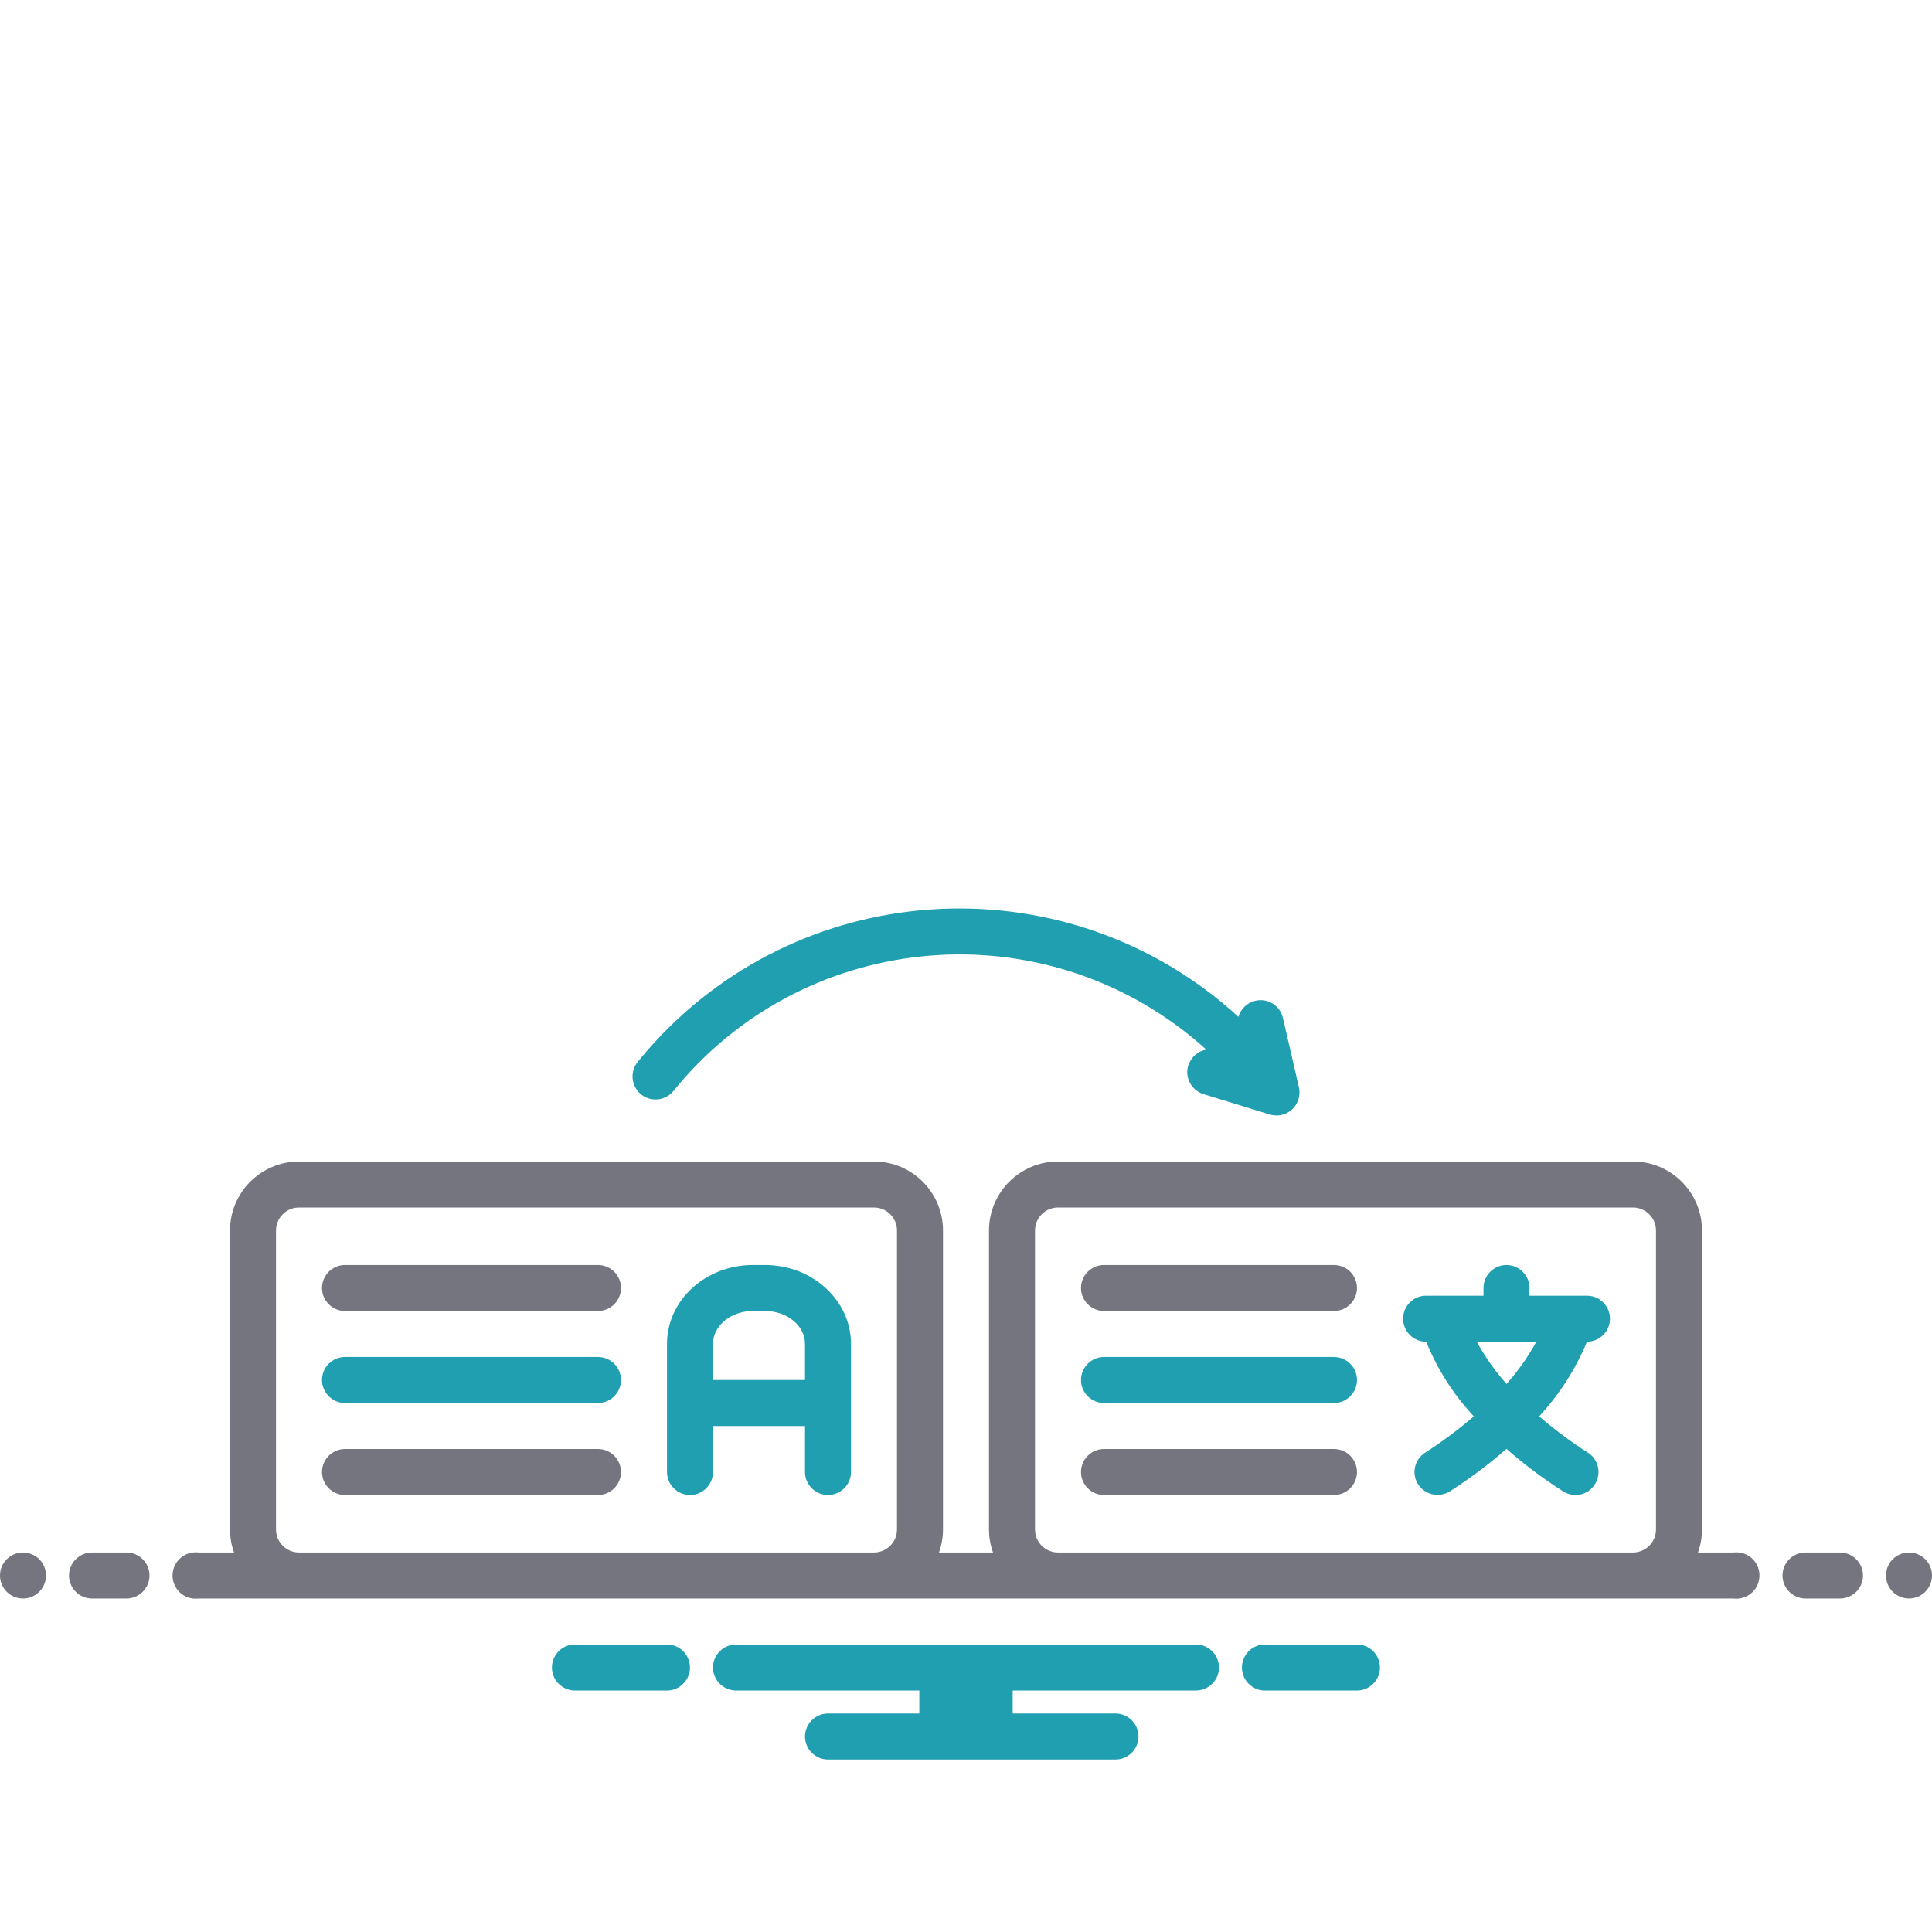
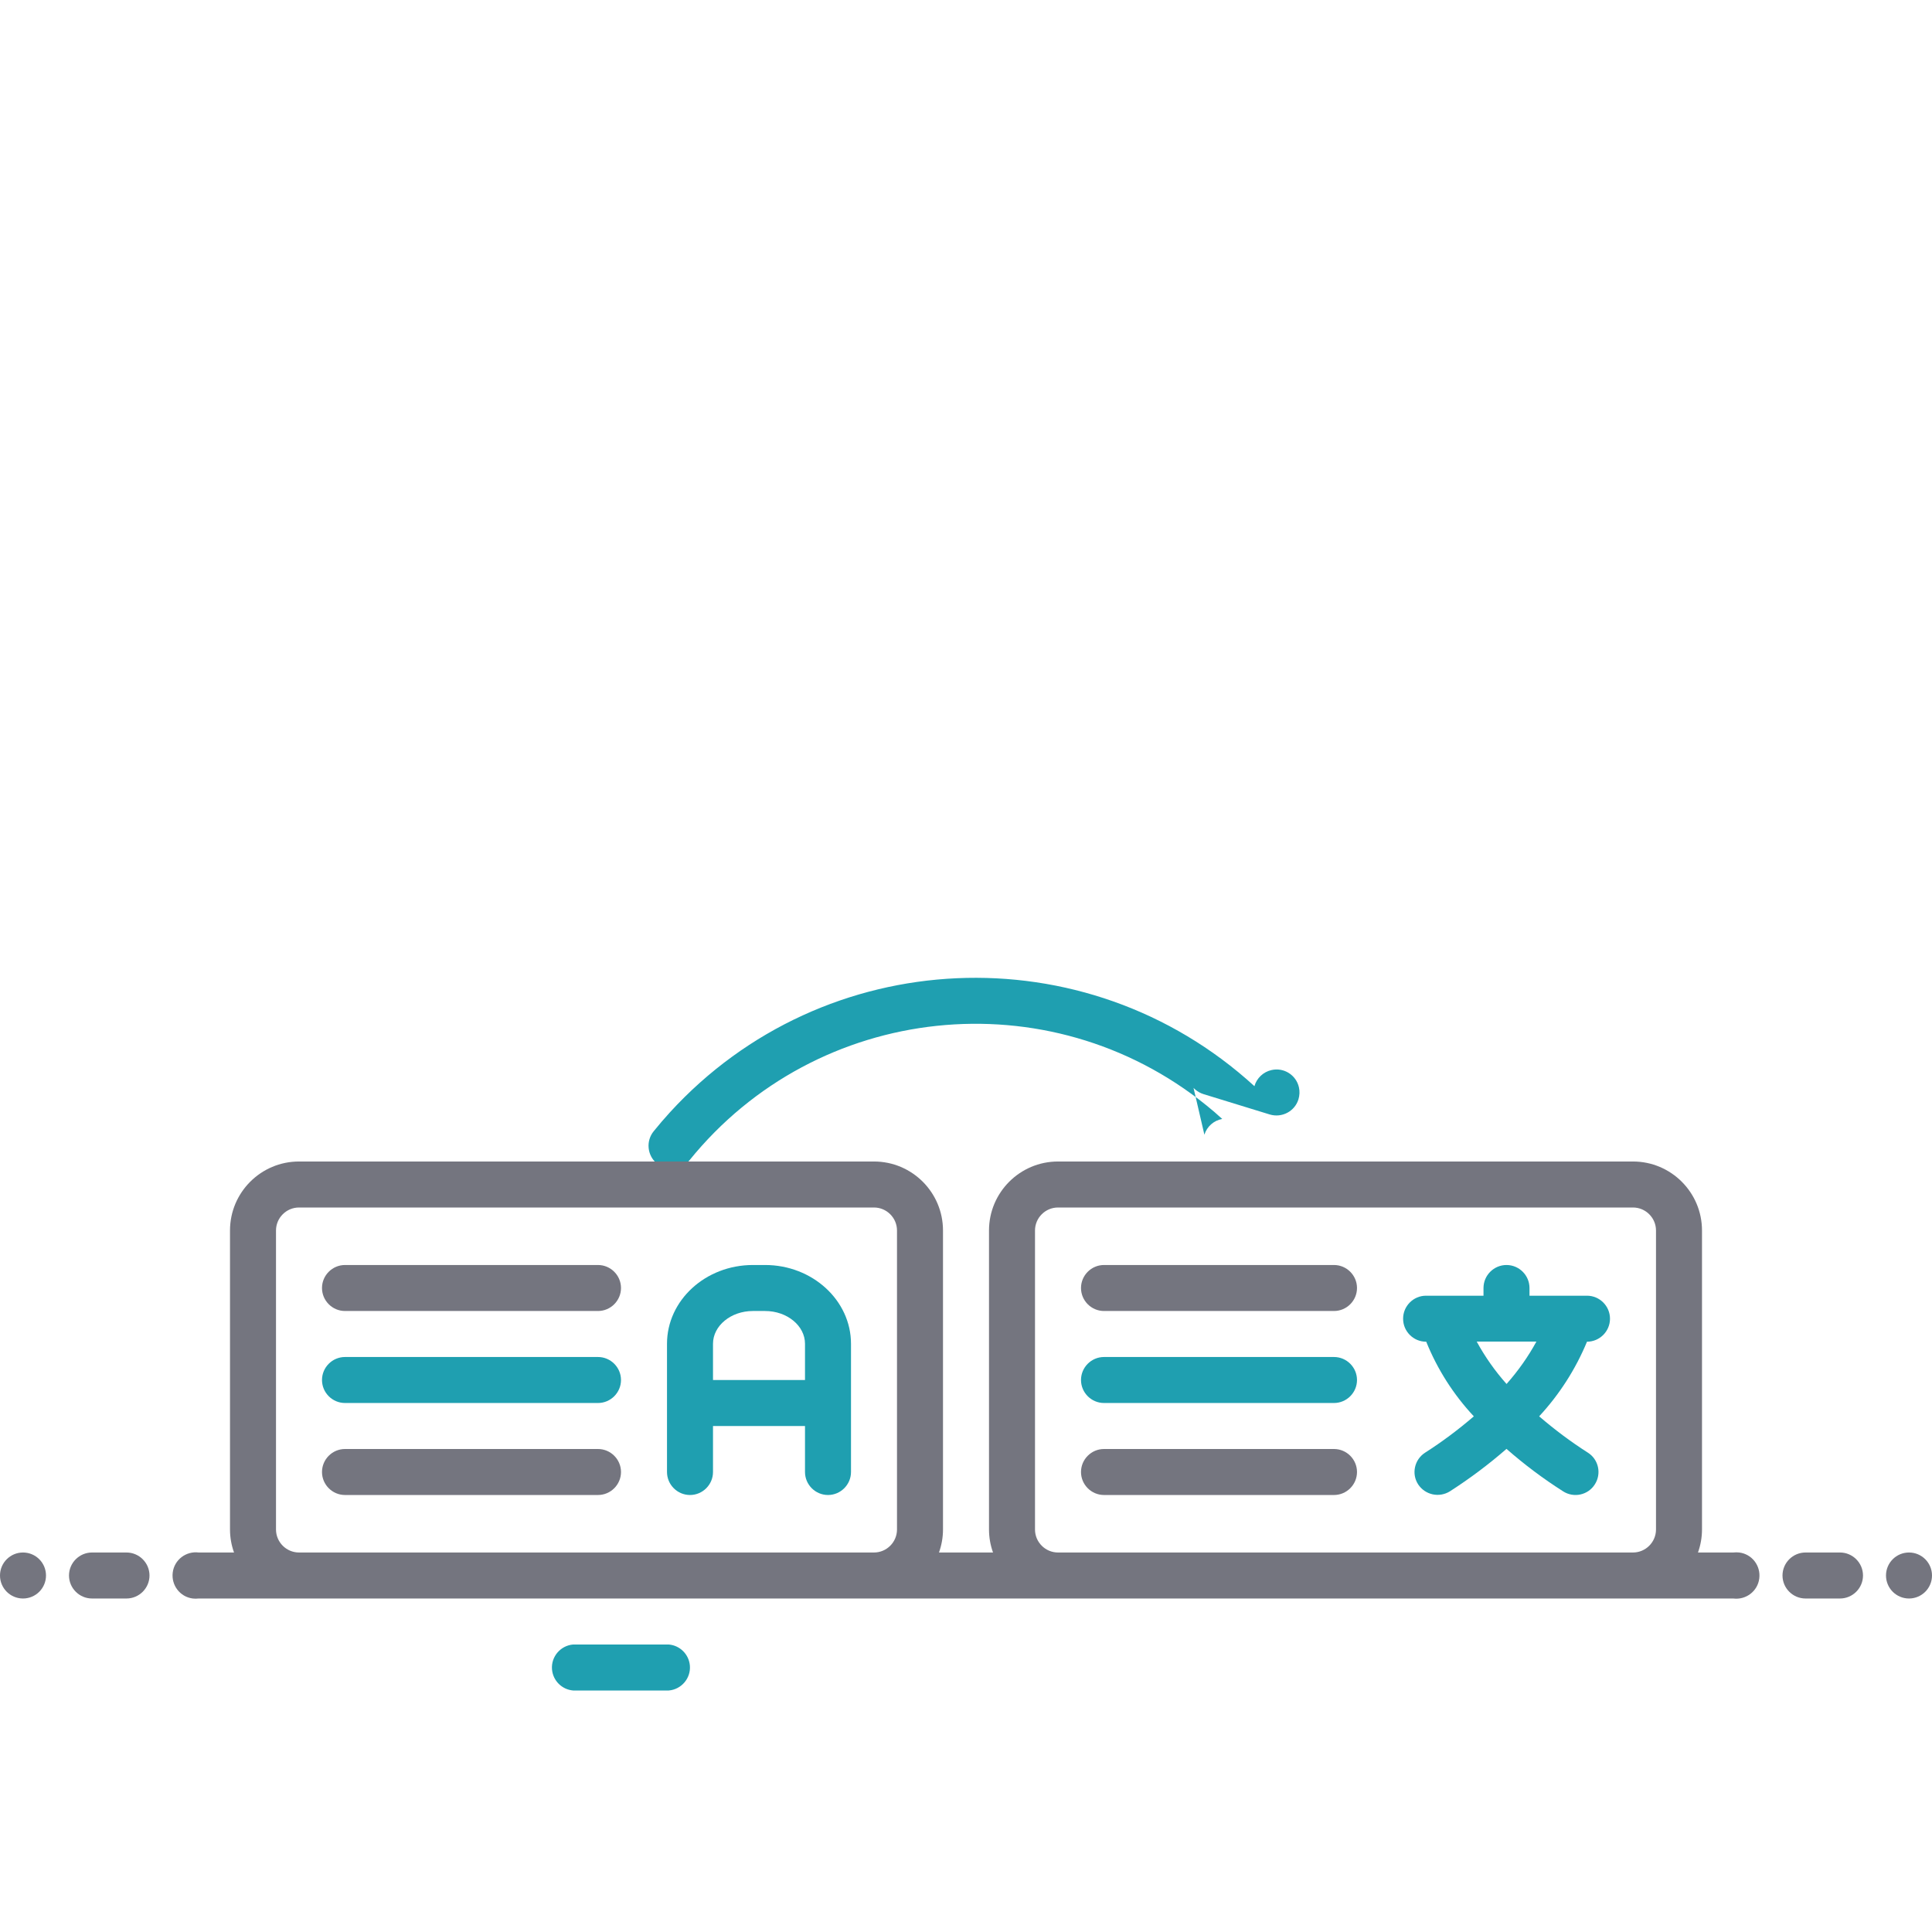
<svg xmlns="http://www.w3.org/2000/svg" id="Camada_3" data-name="Camada 3" viewBox="0 0 168 168">
  <defs>
    <style>
      .cls-1 {
        fill: #1f9fb0;
      }

      .cls-1, .cls-2 {
        stroke-width: 0px;
      }

      .cls-2 {
        fill: #74757f;
      }
    </style>
  </defs>
  <path class="cls-1" d="M52,118h-22c-1.1,0-2,.9-2,2s.9,2,2,2h22c1.1,0,2-.9,2-2s-.9-2-2-2Z" />
  <path class="cls-1" d="M66.53,110h-1.06c-4.12,0-7.47,3.07-7.47,6.85v11.15c0,1.1.9,2,2,2s2-.9,2-2v-4h8v4c0,1.1.9,2,2,2s2-.9,2-2v-11.15c0-3.77-3.35-6.85-7.47-6.85ZM65.47,114h1.06c1.91,0,3.47,1.28,3.47,2.85v3.15h-8v-3.15c0-1.57,1.56-2.85,3.47-2.85Z" />
  <path class="cls-1" d="M116,118h-20c-1.1,0-2,.9-2,2s.9,2,2,2h20c1.1,0,2-.9,2-2s-.9-2-2-2Z" />
  <path class="cls-1" d="M138,112.67h-5v-.67c0-1.1-.9-2-2-2s-2,.9-2,2v.67h-5c-1.1,0-2,.91-1.99,2.01,0,1.1.91,2,2.01,1.99.97,2.4,2.37,4.6,4.14,6.49-1.34,1.15-2.75,2.21-4.24,3.16-.93.6-1.2,1.84-.6,2.76.61.92,1.83,1.18,2.76.6,1.73-1.11,3.37-2.34,4.92-3.69,1.54,1.35,3.19,2.59,4.92,3.69.93.6,2.17.33,2.76-.6.6-.93.33-2.17-.6-2.76,0,0,0,0,0,0-1.49-.95-2.9-2.01-4.24-3.16,1.76-1.9,3.17-4.1,4.16-6.49,1.1,0,2-.9,2-2s-.9-2-2-2h0ZM131,120.34c-1-1.12-1.87-2.36-2.59-3.68h5.19c-.72,1.32-1.59,2.55-2.59,3.68Z" />
-   <path class="cls-1" d="M103.33,92.64c-.33,1.06.27,2.17,1.32,2.5,0,0,0,0,0,0l5.76,1.77c1.06.32,2.18-.27,2.5-1.32.1-.34.12-.69.04-1.04l-1.39-6.03c-.24-1.07-1.31-1.75-2.39-1.5-.71.16-1.28.7-1.48,1.4-14.67-13.41-37.43-12.38-50.83,2.28-.48.53-.95,1.07-1.4,1.63-.7.85-.58,2.11.27,2.82.85.7,2.11.58,2.82-.27,11.1-13.74,31.24-15.88,44.98-4.78.47.38.92.76,1.36,1.17-.73.13-1.33.66-1.55,1.37Z" />
+   <path class="cls-1" d="M103.33,92.64c-.33,1.06.27,2.17,1.32,2.5,0,0,0,0,0,0l5.76,1.77c1.06.32,2.18-.27,2.5-1.32.1-.34.12-.69.04-1.04c-.24-1.07-1.31-1.75-2.39-1.5-.71.16-1.28.7-1.48,1.4-14.67-13.41-37.43-12.38-50.83,2.28-.48.53-.95,1.07-1.4,1.63-.7.85-.58,2.11.27,2.82.85.7,2.11.58,2.82-.27,11.1-13.74,31.24-15.88,44.98-4.78.47.38.92.76,1.36,1.17-.73.13-1.33.66-1.55,1.37Z" />
  <g>
-     <path class="cls-1" d="M118.15,143h-8.31c-1.1.09-1.93,1.06-1.84,2.16.08.98.86,1.76,1.84,1.84h8.31c1.1-.09,1.93-1.06,1.84-2.16-.08-.98-.86-1.76-1.84-1.84Z" />
    <path class="cls-1" d="M58.15,143h-8.31c-1.1.09-1.93,1.06-1.84,2.16.08.98.86,1.76,1.84,1.84h8.31c1.1-.09,1.93-1.06,1.84-2.16-.08-.98-.86-1.76-1.84-1.84Z" />
-     <path class="cls-1" d="M104,143h-40c-1.1,0-2,.9-2,2s.9,2,2,2h15.94v2h-7.94c-1.1,0-2,.9-2,2s.9,2,2,2h25c1.1,0,2-.9,2-2s-.9-2-2-2h-8.94v-2h15.94c1.1,0,2-.9,2-2s-.9-2-2-2Z" />
  </g>
  <g>
    <circle class="cls-2" cx="2" cy="137" r="2" />
    <path class="cls-2" d="M11,135h-3c-1.1,0-2,.9-2,2s.9,2,2,2h3c1.1,0,2-.9,2-2s-.9-2-2-2Z" />
    <path class="cls-2" d="M160,135h-3c-1.1,0-2,.9-2,2s.9,2,2,2h3c1.1,0,2-.9,2-2s-.9-2-2-2Z" />
    <circle class="cls-2" cx="166" cy="137" r="2" />
    <g>
      <path class="cls-2" d="M52,110h-22c-1.1,0-2,.9-2,2s.9,2,2,2h22c1.1,0,2-.9,2-2s-.9-2-2-2Z" />
      <path class="cls-2" d="M52,126h-22c-1.1,0-2,.9-2,2s.9,2,2,2h22c1.1,0,2-.9,2-2s-.9-2-2-2Z" />
      <path class="cls-2" d="M116,110h-20c-1.1,0-2,.9-2,2s.9,2,2,2h20c1.1,0,2-.9,2-2s-.9-2-2-2Z" />
      <path class="cls-2" d="M116,126h-20c-1.1,0-2,.9-2,2s.9,2,2,2h20c1.1,0,2-.9,2-2s-.9-2-2-2Z" />
      <path class="cls-2" d="M150.72,135h-3.07c.23-.64.35-1.32.35-2v-26c0-3.31-2.69-6-6-6h-50c-3.31,0-6,2.69-6,6v26c0,.68.12,1.36.35,2h-4.7c.23-.64.35-1.32.35-2v-26c0-3.31-2.69-6-6-6H26c-3.31,0-6,2.69-6,6v26c0,.68.12,1.36.35,2h-3.07c-1.1-.14-2.12.63-2.26,1.74-.14,1.1.63,2.12,1.74,2.26.17.02.35.02.52,0h133.44c1.1.14,2.12-.63,2.26-1.74s-.63-2.12-1.74-2.26c-.17-.02-.35-.02-.52,0h0ZM78,133c0,1.1-.9,2-2,2H26c-1.1,0-2-.9-2-2v-26c0-1.1.9-2,2-2h50c1.1,0,2,.9,2,2v26ZM92,135c-1.1,0-2-.9-2-2v-26c0-1.1.9-2,2-2h50c1.1,0,2,.9,2,2v26c0,1.1-.9,2-2,2h-50Z" />
    </g>
  </g>
</svg>